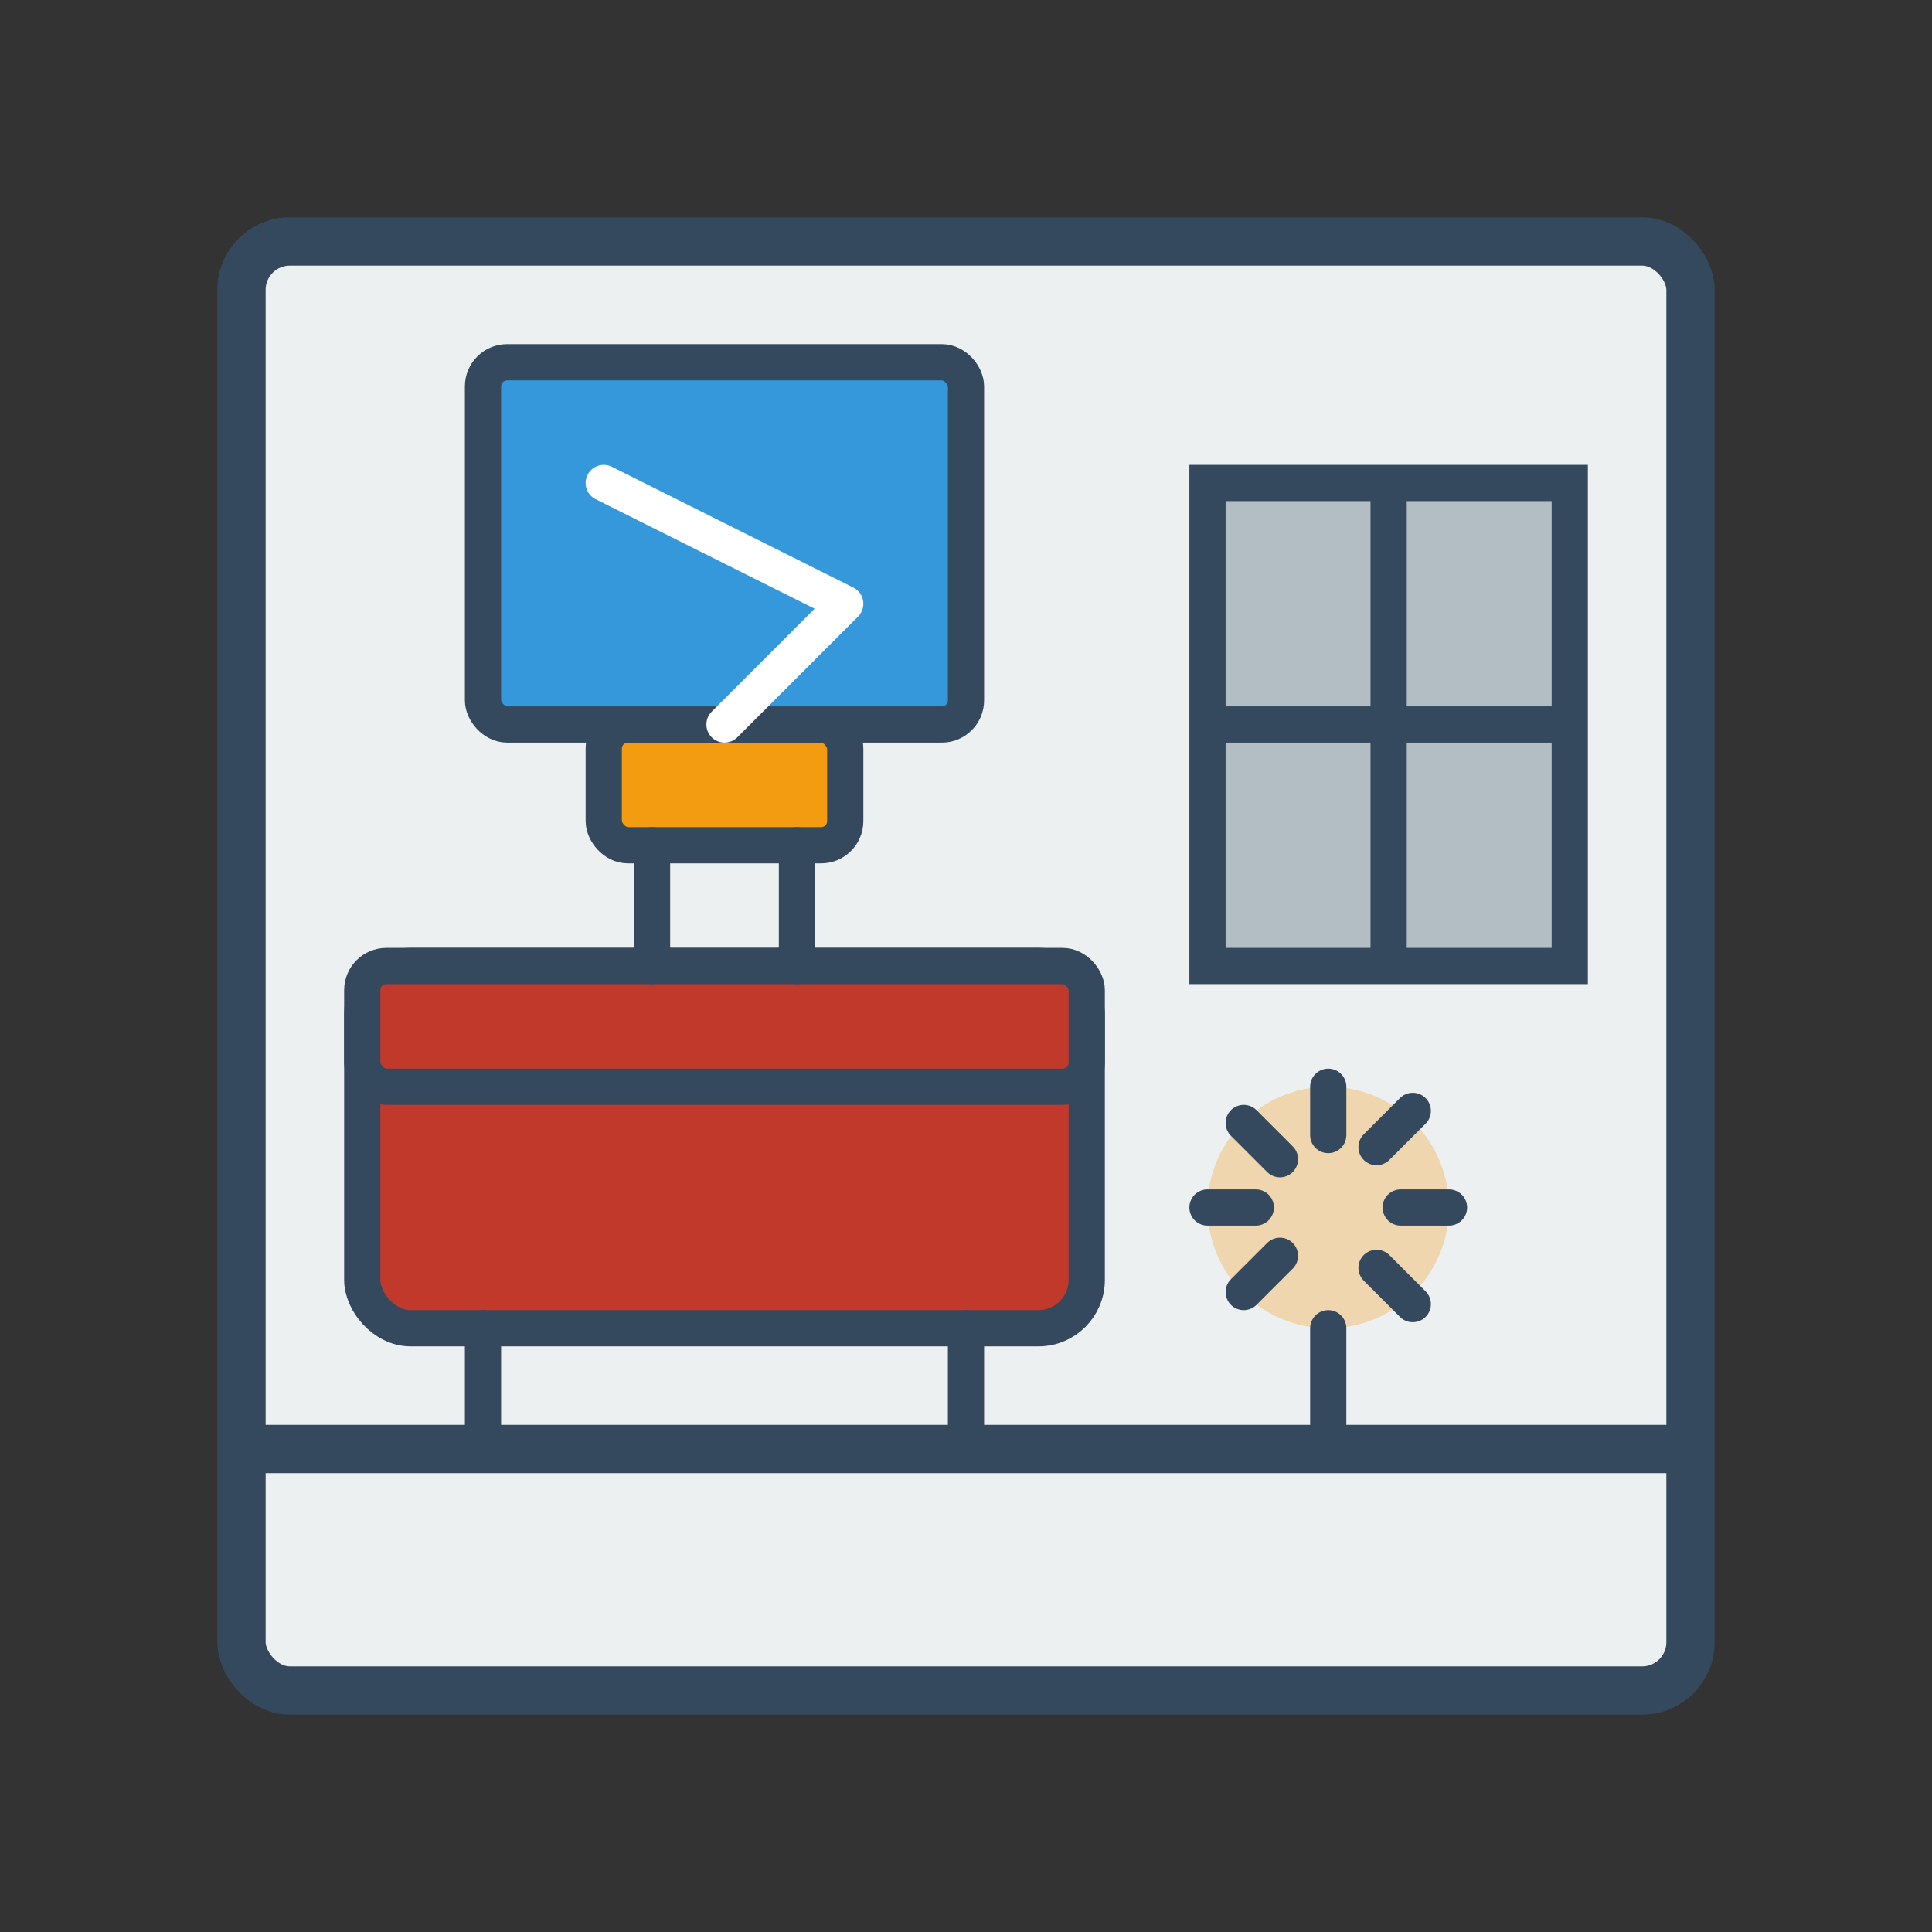
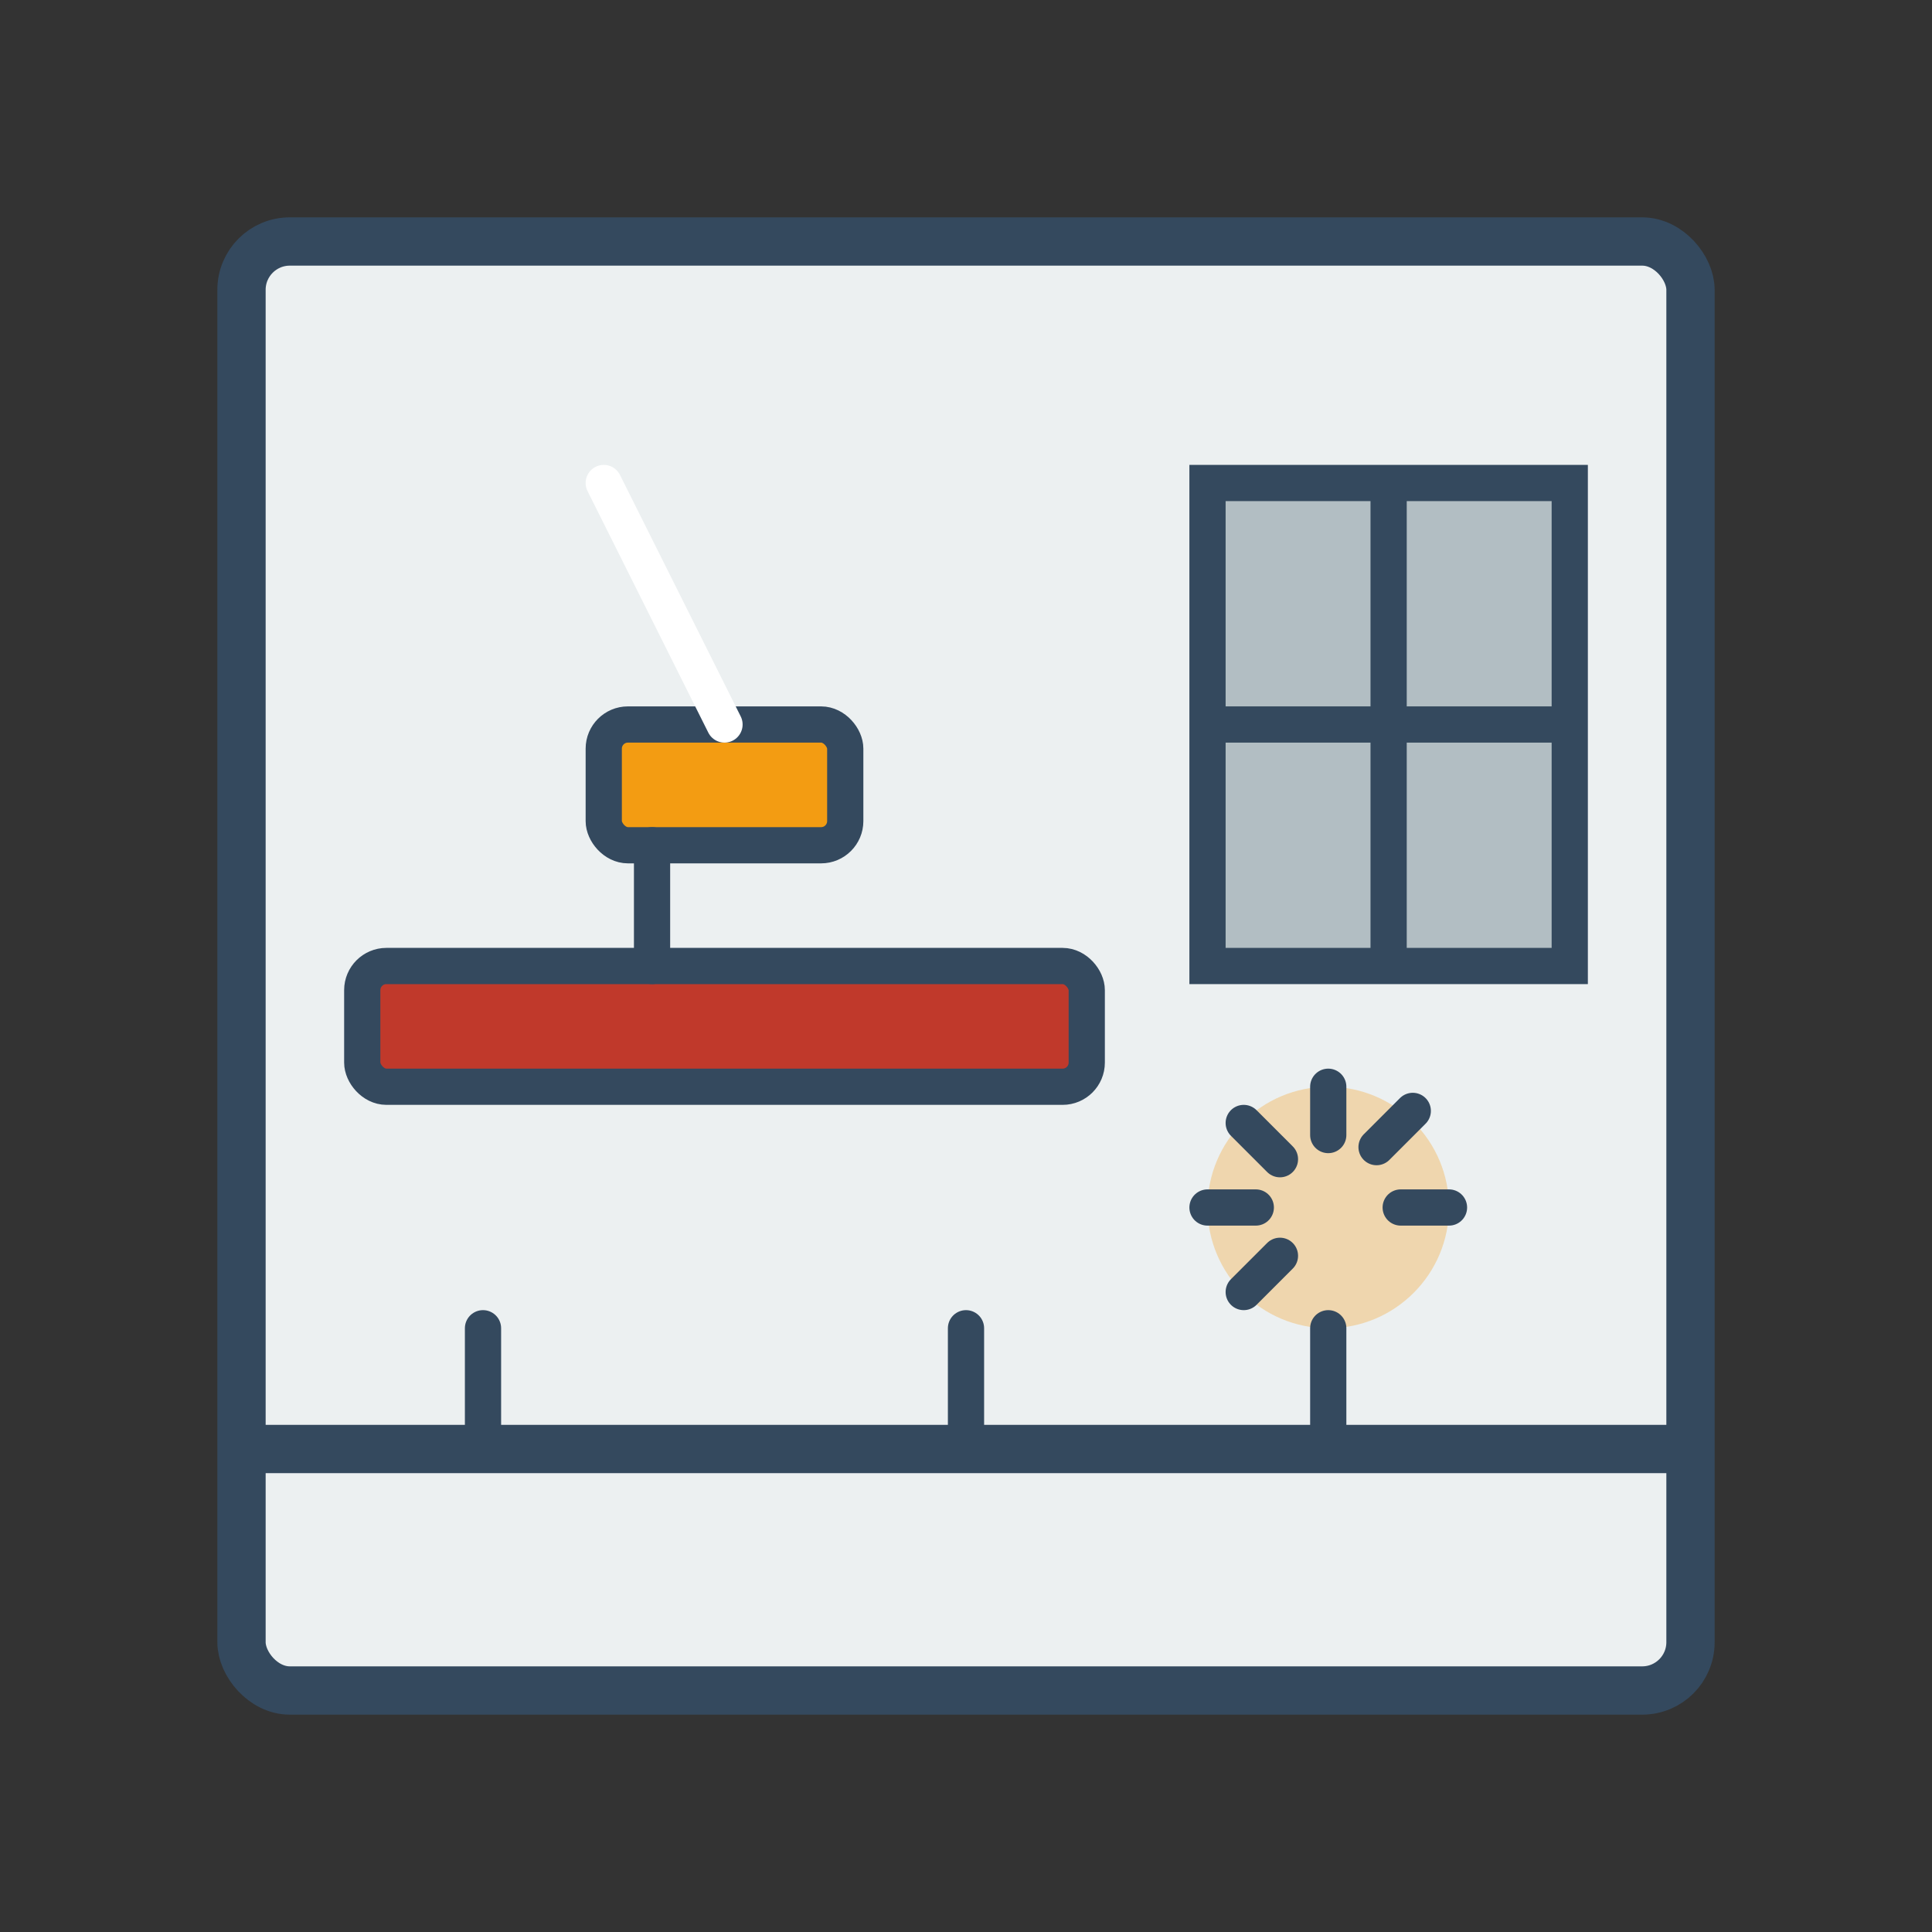
<svg xmlns="http://www.w3.org/2000/svg" width="80" height="80" viewBox="0 0 80 80" fill="none">
  <rect x="0" y="0" width="80" height="80" fill="#333333" stroke="none" />
  <rect x="10" y="10" width="60" height="60" rx="2" fill="#ecf0f1" stroke="#34495e" stroke-width="2" />
  <line x1="10" y1="60" x2="70" y2="60" stroke="#34495e" stroke-width="2" />
  <rect x="50" y="20" width="15" height="20" fill="#b2bec3" stroke="#34495e" stroke-width="1.5" />
  <line x1="57.5" y1="20" x2="57.5" y2="40" stroke="#34495e" stroke-width="1.5" />
  <line x1="50" y1="30" x2="65" y2="30" stroke="#34495e" stroke-width="1.5" />
-   <rect x="15" y="40" width="30" height="15" rx="2" fill="#c0392b" stroke="#34495e" stroke-width="1.5" />
  <rect x="15" y="40" width="30" height="5" rx="1" fill="#c0392b" stroke="#34495e" stroke-width="1.5" />
  <line x1="20" y1="55" x2="20" y2="60" stroke="#34495e" stroke-width="1.5" stroke-linecap="round" />
  <line x1="40" y1="55" x2="40" y2="60" stroke="#34495e" stroke-width="1.5" stroke-linecap="round" />
  <rect x="25" y="30" width="10" height="5" rx="1" fill="#f39c12" stroke="#34495e" stroke-width="1.5" />
  <line x1="27" y1="35" x2="27" y2="40" stroke="#34495e" stroke-width="1.5" stroke-linecap="round" />
-   <line x1="33" y1="35" x2="33" y2="40" stroke="#34495e" stroke-width="1.5" stroke-linecap="round" />
  <circle cx="55" cy="50" r="5" fill="#f39c12" opacity="0.3" />
  <path d="M55 55L55 60" stroke="#34495e" stroke-width="1.5" stroke-linecap="round" />
  <path d="M55 45L55 47" stroke="#34495e" stroke-width="1.5" stroke-linecap="round" />
  <path d="M50 50L52 50" stroke="#34495e" stroke-width="1.5" stroke-linecap="round" />
  <path d="M58 50L60 50" stroke="#34495e" stroke-width="1.5" stroke-linecap="round" />
  <path d="M51.5 46.5L53 48" stroke="#34495e" stroke-width="1.5" stroke-linecap="round" />
-   <path d="M57 52.5L58.5 54" stroke="#34495e" stroke-width="1.5" stroke-linecap="round" />
  <path d="M51.5 53.5L53 52" stroke="#34495e" stroke-width="1.5" stroke-linecap="round" />
  <path d="M57 47.5L58.5 46" stroke="#34495e" stroke-width="1.5" stroke-linecap="round" />
-   <rect x="20" y="15" width="20" height="15" rx="1" fill="#3498db" stroke="#34495e" stroke-width="1.5" />
-   <path d="M25 20L35 25L30 30" fill="none" stroke="#fff" stroke-width="1.5" stroke-linecap="round" stroke-linejoin="round" />
+   <path d="M25 20L30 30" fill="none" stroke="#fff" stroke-width="1.5" stroke-linecap="round" stroke-linejoin="round" />
</svg>